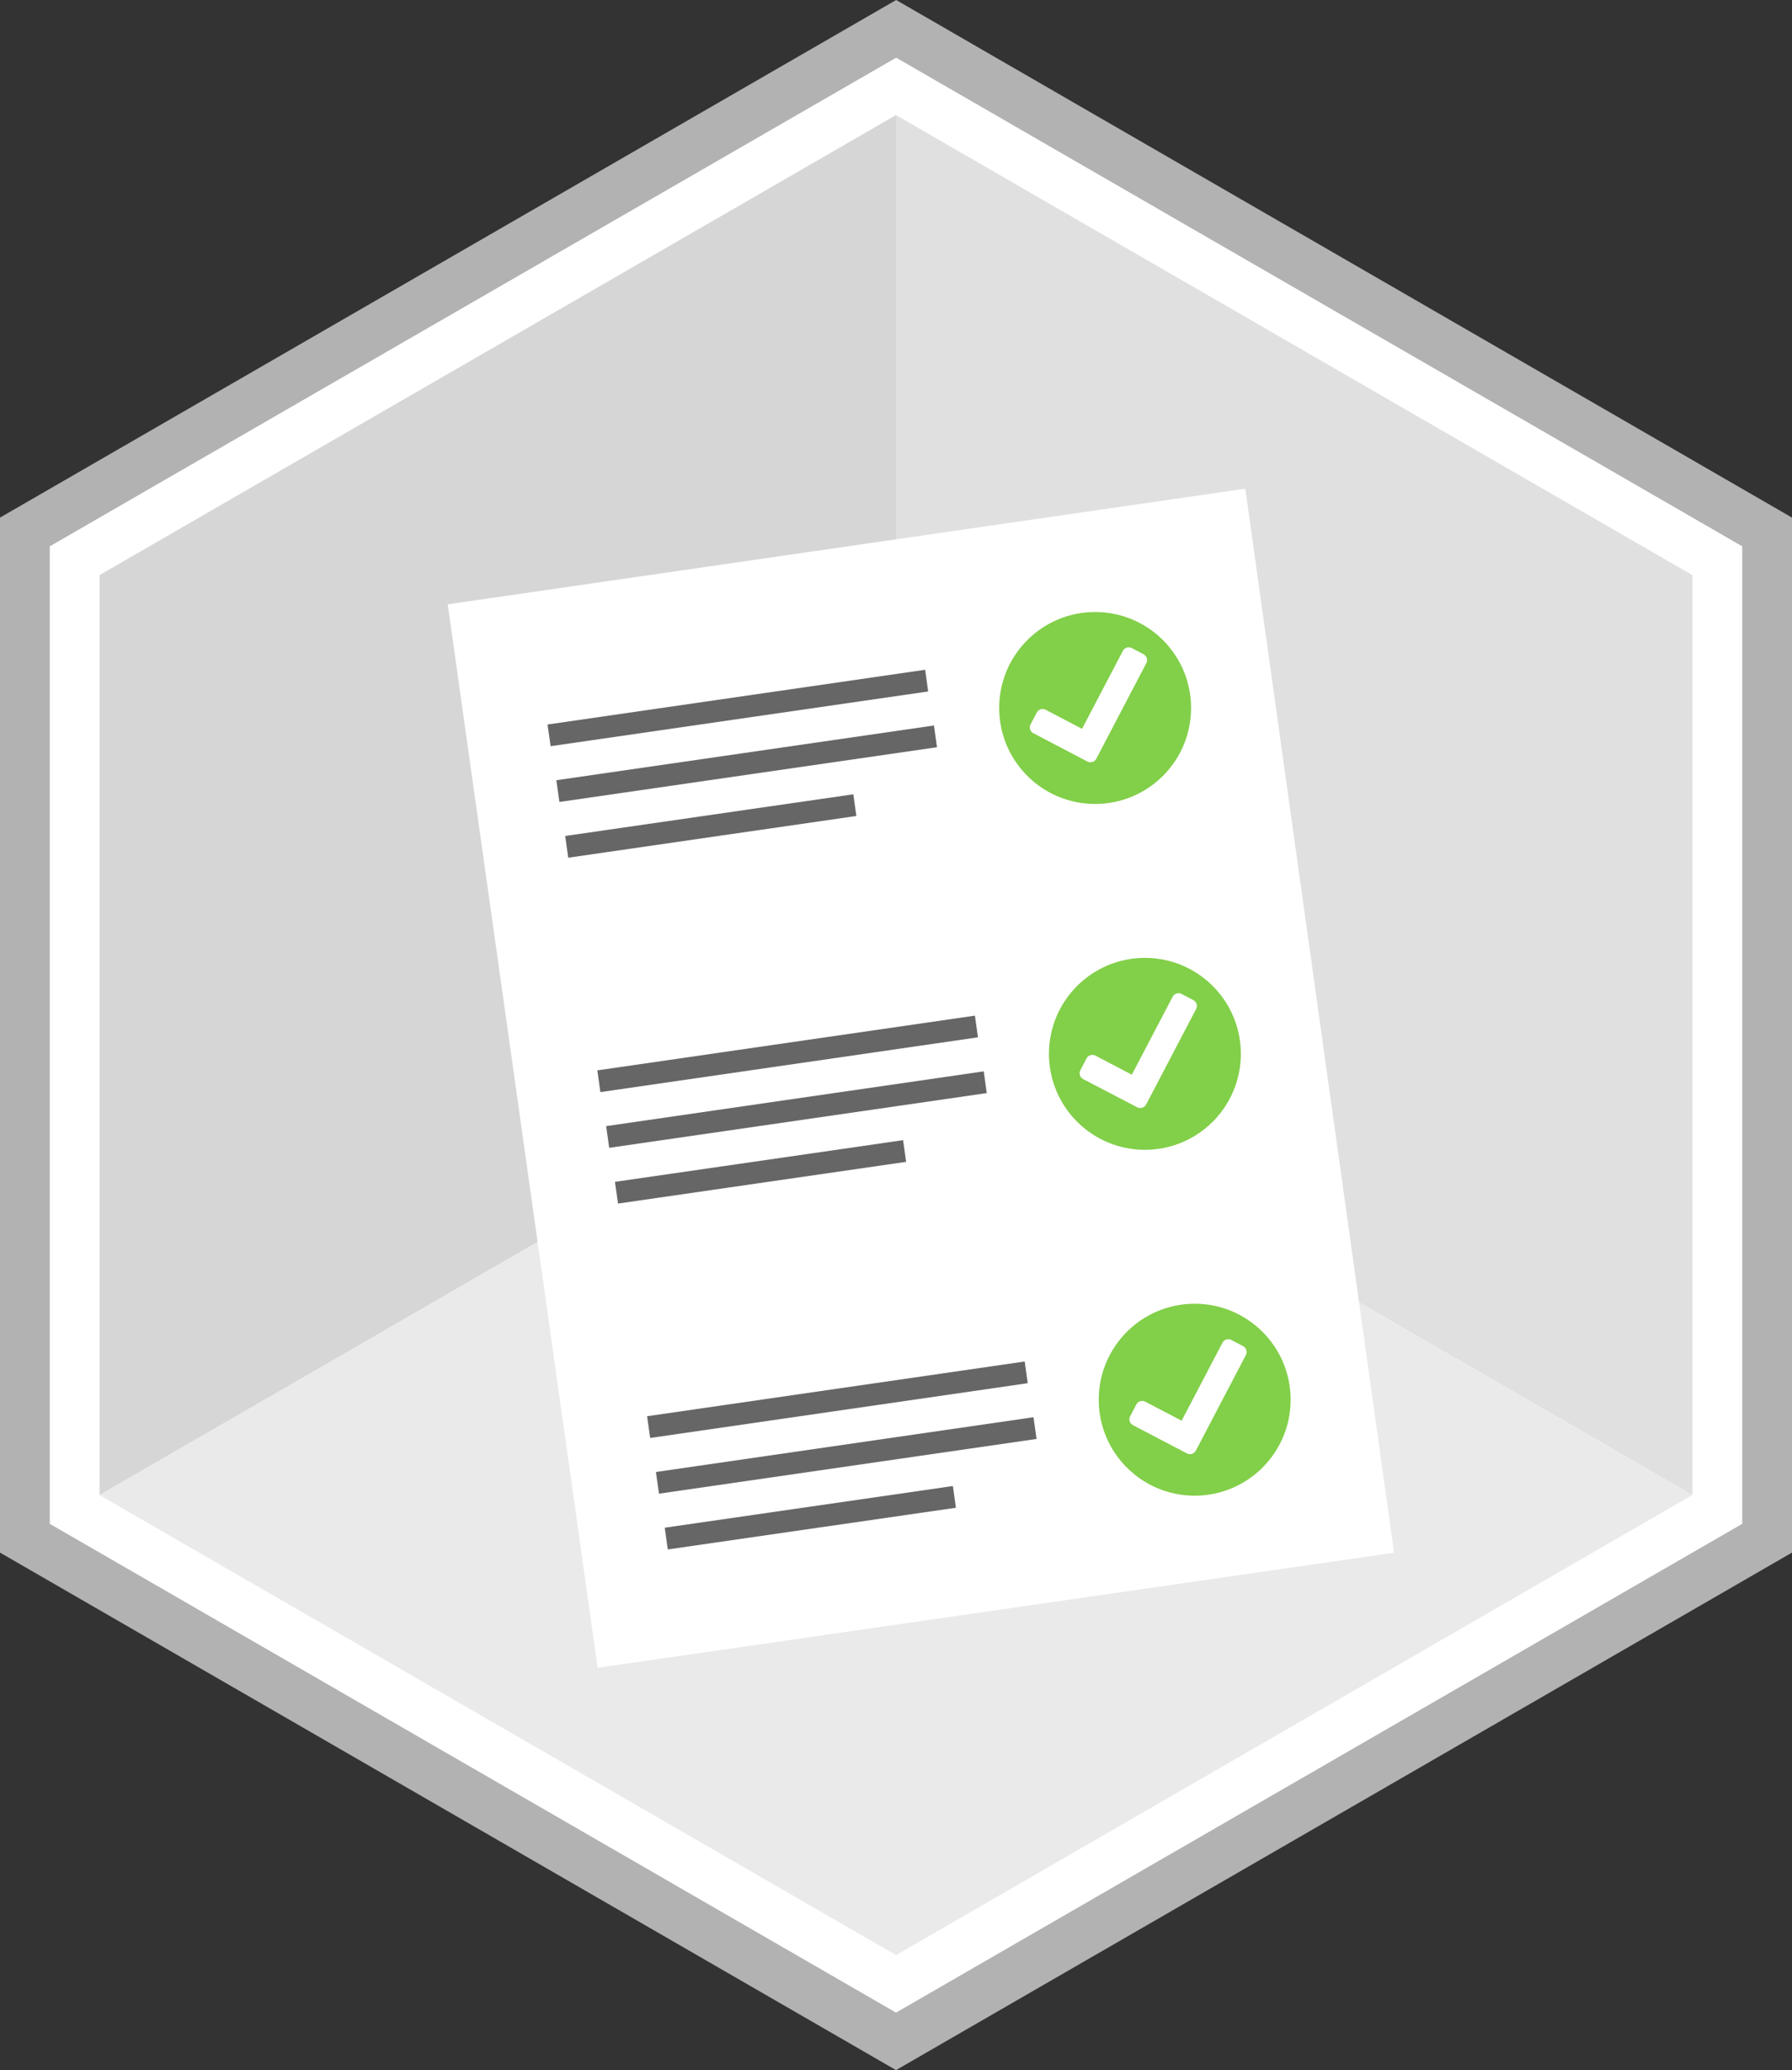
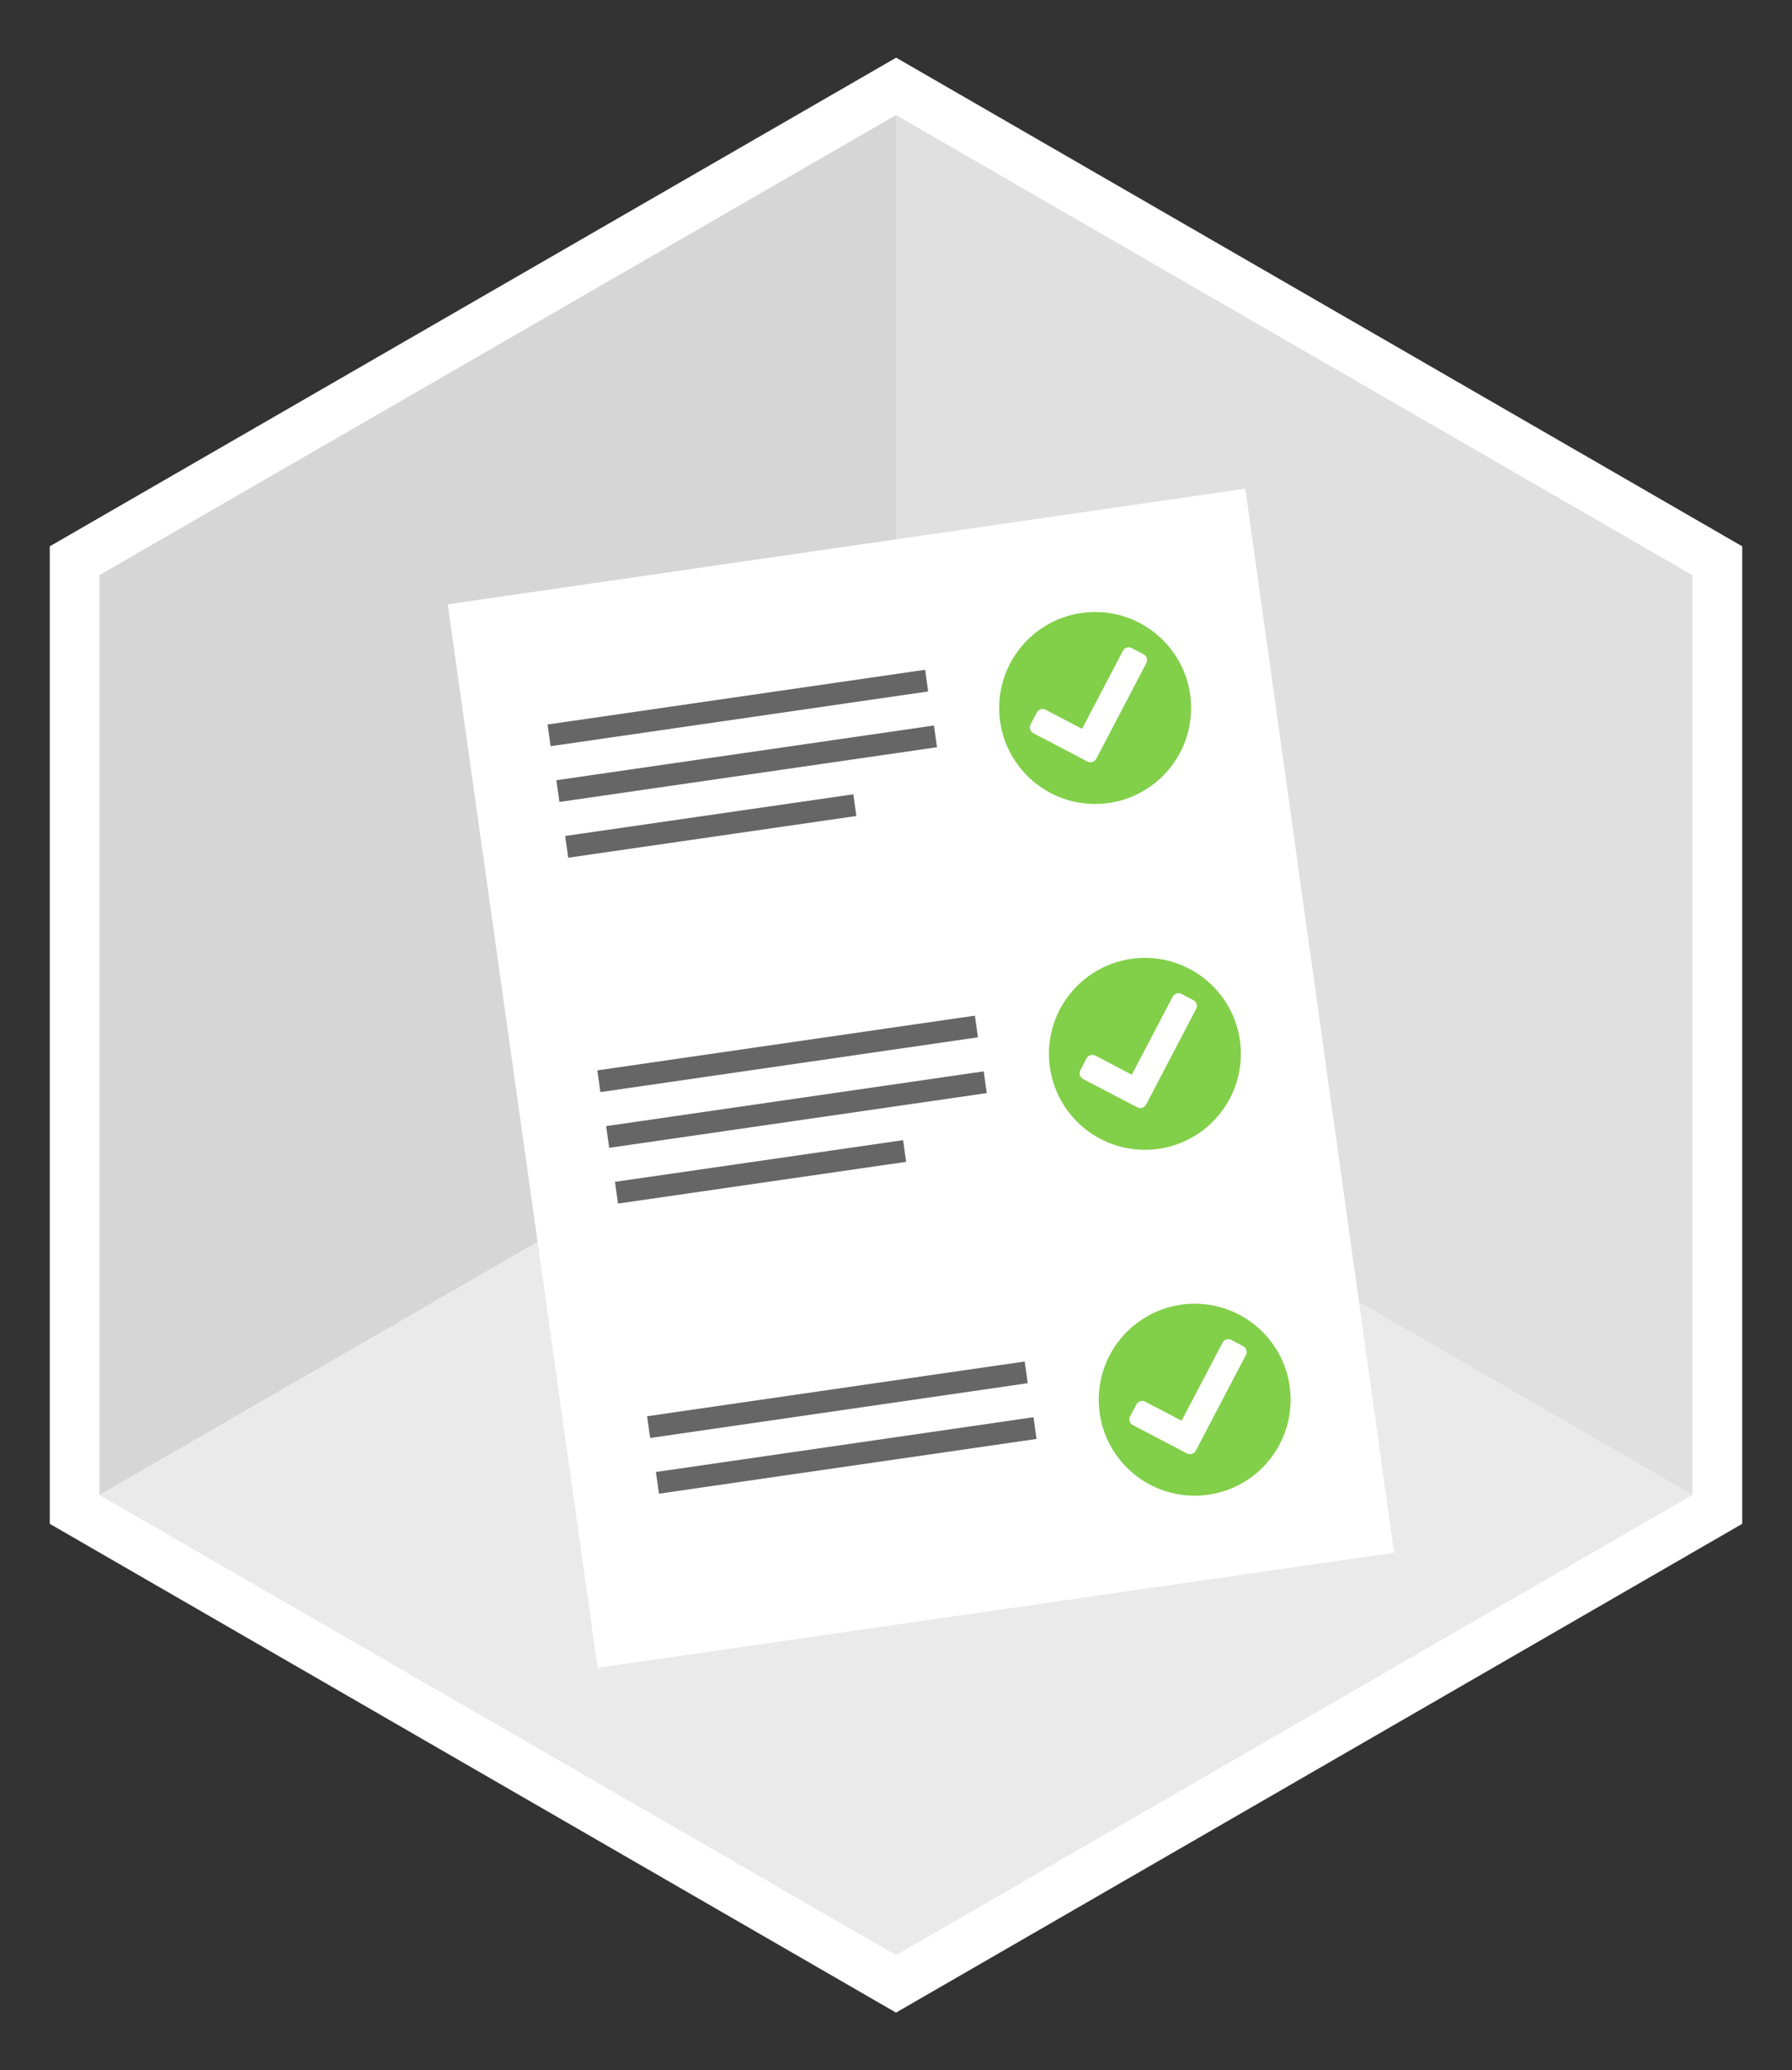
<svg xmlns="http://www.w3.org/2000/svg" viewBox="0 0 402.49 464.82">
  <rect x="0" y="0" width="402.49" height="464.82" fill="#333333" stroke="none" />
  <defs>
    <style>.cls-1{fill:#b2b2b2;}.cls-2{fill:#fff;}.cls-3{fill:#e0e0e0;}.cls-4{fill:#d6d6d6;}.cls-5{fill:#eaeaea;}.cls-6{fill:#666;}.cls-7{fill:#82cf49;}</style>
  </defs>
  <title>Asset 20</title>
  <g id="Layer_2" data-name="Layer 2">
    <g id="outline">
-       <polygon class="cls-1" points="201.28 0 0 116.22 0 348.62 201.25 464.82 402.49 348.62 402.49 116.22 201.28 0" />
      <polygon class="cls-2" points="391.31 342.16 201.25 451.91 11.18 342.16 11.18 122.67 201.28 12.95 391.31 122.67 391.31 342.16" />
    </g>
    <g id="walls">
      <polygon class="cls-3" points="201.24 25.84 380.11 129.14 380.11 335.69 201.28 232.37 201.24 25.84" />
      <polygon class="cls-4" points="22.36 335.71 22.36 129.13 201.24 25.84 201.28 232.37 22.36 335.71" />
      <polygon class="cls-5" points="380.11 335.69 201.25 439 22.36 335.71 201.26 232.4 380.11 335.69" />
    </g>
    <g id="Layer_26" data-name="Layer 26">
      <polygon class="cls-2" points="313.11 348.65 134.23 374.48 100.56 135.69 279.7 109.73 313.11 348.65" />
      <polygon class="cls-6" points="208.47 155.26 207.79 150.39 122.98 162.68 123.67 167.55 208.47 155.26" />
      <polygon class="cls-6" points="192.34 183.22 191.66 178.35 126.94 187.71 127.63 192.59 192.34 183.22" />
      <polygon class="cls-6" points="210.45 167.78 209.77 162.9 124.96 175.19 125.65 180.07 210.45 167.78" />
      <circle class="cls-7" cx="245.97" cy="158.97" r="21.55" />
      <path class="cls-2" d="M232.1,164.64a1.48,1.48,0,0,1-.62-2l1.38-2.64a1.49,1.49,0,0,1,2-.63l8.17,4.28,9.17-17.5a1.49,1.49,0,0,1,2-.63l2.64,1.38a1.49,1.49,0,0,1,.63,2l-11.24,21.47a1.49,1.49,0,0,1-2,.62Z" />
      <polygon class="cls-6" points="230.83 310.58 230.15 305.71 145.34 318 146.03 322.88 230.83 310.58" />
-       <polygon class="cls-6" points="214.7 338.55 214.02 333.67 149.3 343.03 149.99 347.91 214.7 338.55" />
      <polygon class="cls-6" points="232.81 323.1 232.13 318.22 147.32 330.52 148.01 335.39 232.81 323.1" />
      <circle class="cls-7" cx="268.33" cy="314.29" r="21.55" />
      <path class="cls-2" d="M254.46,320a1.49,1.49,0,0,1-.62-2l1.38-2.64a1.49,1.49,0,0,1,2-.63L265.4,319l9.17-17.5a1.5,1.5,0,0,1,2-.63l2.63,1.39a1.49,1.49,0,0,1,.63,2l-11.24,21.46a1.49,1.49,0,0,1-2,.63Z" />
      <polygon class="cls-6" points="219.65 232.92 218.97 228.05 134.16 240.34 134.85 245.22 219.65 232.92" />
      <polygon class="cls-6" points="203.52 260.88 202.84 256.01 138.12 265.37 138.81 270.25 203.52 260.88" />
      <polygon class="cls-6" points="221.63 245.44 220.95 240.56 136.14 252.86 136.83 257.73 221.63 245.44" />
      <circle class="cls-7" cx="257.15" cy="236.63" r="21.55" />
      <path class="cls-2" d="M243.28,242.3a1.49,1.49,0,0,1-.62-2l1.38-2.64a1.49,1.49,0,0,1,2-.63l8.17,4.28,9.17-17.5a1.49,1.49,0,0,1,2-.63l2.64,1.38a1.49,1.49,0,0,1,.63,2L257.43,248a1.5,1.5,0,0,1-2,.63Z" />
    </g>
  </g>
</svg>